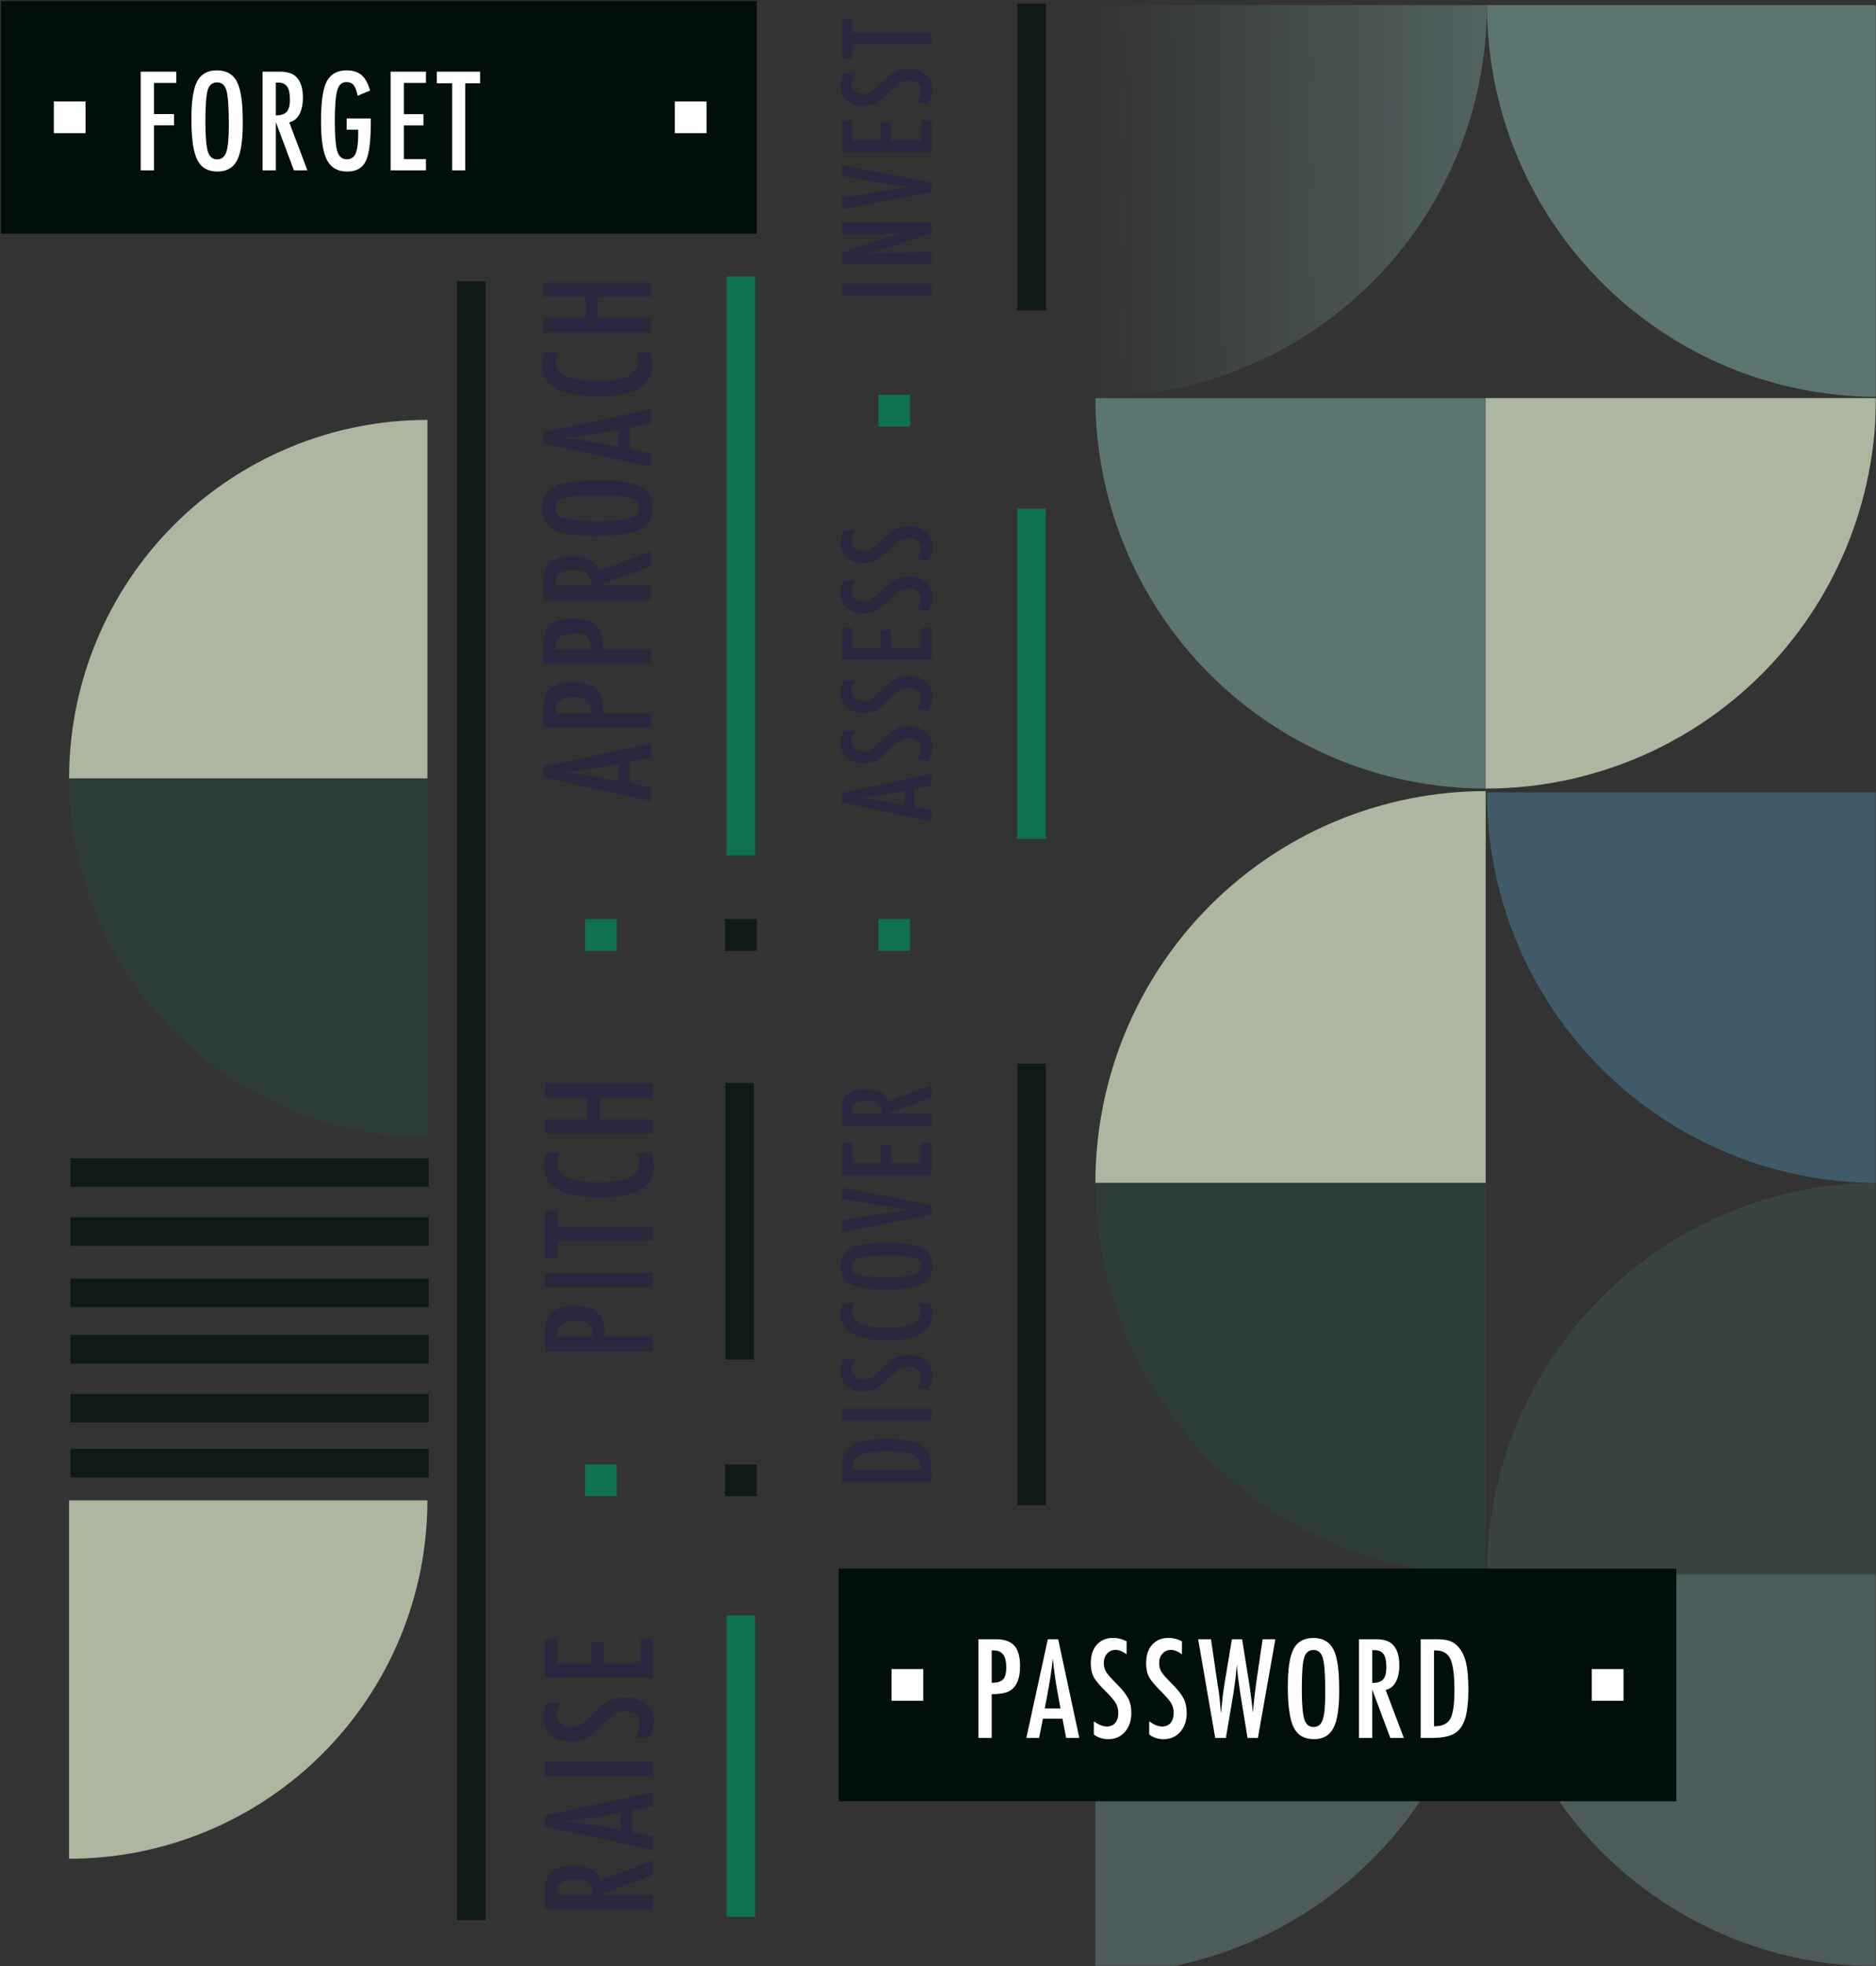
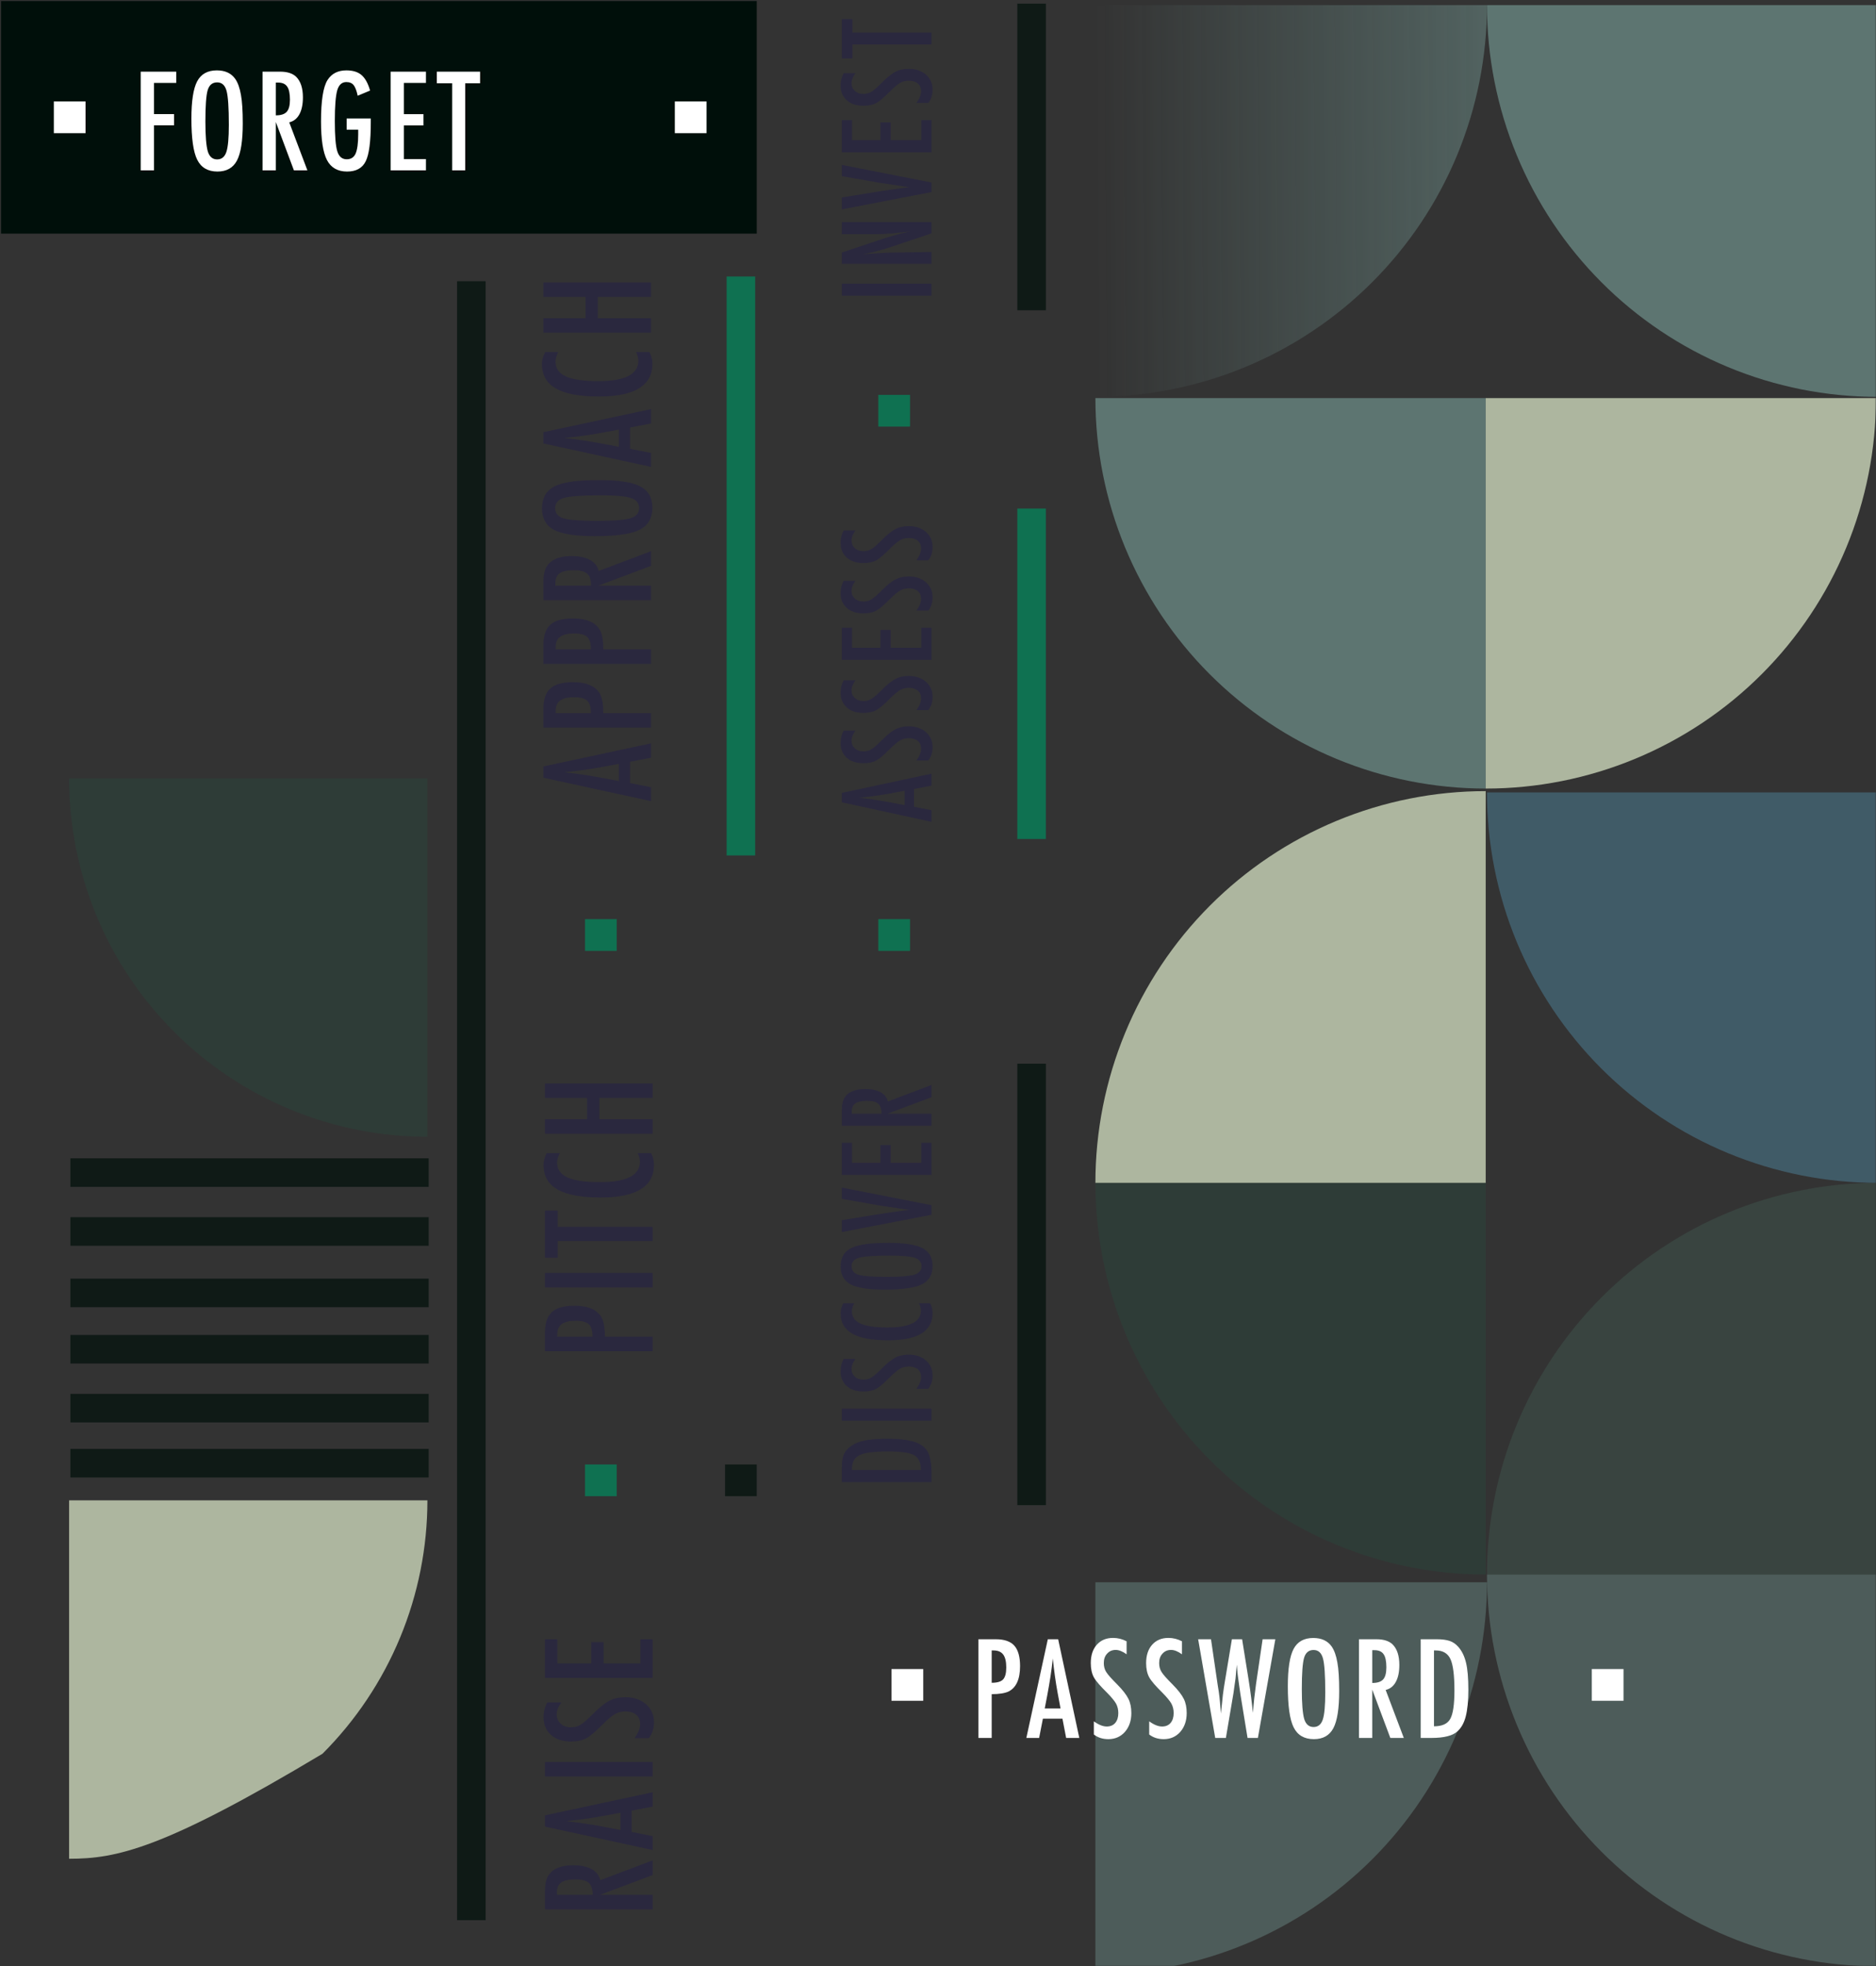
<svg xmlns="http://www.w3.org/2000/svg" width="733" height="768" viewBox="0 0 733 768" fill="none">
  <rect x="0" y="0" width="733" height="768" fill="#333333" stroke="none" />
  <mask id="mask0_497_3014" style="mask-type:alpha" maskUnits="userSpaceOnUse" x="0" y="0" width="733" height="768">
    <rect width="733" height="768" fill="#D9D9D9" />
  </mask>
  <g mask="url(#mask0_497_3014)">
    <g opacity="0.7">
      <path d="M581 2C581 22.092 577.043 41.988 569.354 60.551C561.665 79.113 550.395 95.98 536.187 110.187C521.98 124.395 505.113 135.665 486.551 143.354C467.988 151.043 448.092 155 428 155V2H581Z" fill="url(#paint0_linear_497_3014)" fill-opacity="0.8" />
      <path d="M581 618C581 638.092 577.043 657.988 569.354 676.551C561.665 695.113 550.395 711.98 536.187 726.187C521.98 740.395 505.113 751.665 486.551 759.354C467.988 767.043 448.092 771 428 771V618H581Z" fill="#7FA9A3" fill-opacity="0.5" />
      <path d="M27.5 571.5H167.5" stroke="#000F0A" stroke-width="11.15" />
      <path d="M27.5 550H167.5" stroke="#000F0A" stroke-width="11.15" />
      <path d="M27.5 527H167.5" stroke="#000F0A" stroke-width="11.15" />
      <path d="M27.5 505H167.5" stroke="#000F0A" stroke-width="11.15" />
      <path d="M27.5 481H167.5" stroke="#000F0A" stroke-width="11.15" />
      <path d="M27.5 458H167.5" stroke="#000F0A" stroke-width="11.15" />
      <path d="M428 155.5C428 175.527 431.945 195.357 439.608 213.859C447.272 232.361 458.505 249.173 472.666 263.334C486.827 277.495 503.639 288.728 522.141 296.392C540.643 304.055 560.473 308 580.5 308V155.5H428Z" fill="#7FA9A3" fill-opacity="0.8" />
      <path d="M581 2C581 22.092 584.945 41.988 592.608 60.551C600.272 79.113 611.505 95.98 625.666 110.187C639.827 124.395 656.639 135.665 675.141 143.354C693.643 151.043 713.473 155 733.5 155V2H581Z" fill="#7FA9A3" fill-opacity="0.8" />
      <path d="M581 615C581 635.092 584.945 654.988 592.608 673.551C600.272 692.113 611.505 708.98 625.666 723.187C639.827 737.395 656.639 748.665 675.141 756.354C693.643 764.043 713.473 768 733.5 768V615H581Z" fill="#7FA9A3" fill-opacity="0.5" />
      <path d="M733.5 462C713.473 462 693.643 458.055 675.141 450.392C656.639 442.728 639.827 431.495 625.666 417.334C611.505 403.173 600.272 386.361 592.608 367.859C584.945 349.357 581 329.527 581 309.5L733.5 309.5L733.5 462Z" fill="#4B7B91" fill-opacity="0.8" />
      <path opacity="0.18" d="M733.5 462C713.473 462 693.643 465.957 675.141 473.646C656.639 481.335 639.827 492.605 625.666 506.813C611.505 521.02 600.272 537.887 592.608 556.449C584.945 575.012 581 594.908 581 615L733.5 615L733.5 462Z" fill="#61B797" />
      <path d="M733 155.5C733 175.527 729.055 195.357 721.392 213.859C713.728 232.361 702.495 249.173 688.334 263.334C674.173 277.495 657.361 288.728 638.859 296.392C620.357 304.055 600.527 308 580.5 308V155.5H733Z" fill="#E1EECD" />
-       <path d="M167 164C148.615 164 130.41 167.621 113.424 174.657C96.439 181.693 81.005 192.005 68.005 205.005C55.005 218.005 44.693 233.439 37.657 250.424C30.621 267.41 27 285.615 27 304L167 304L167 164Z" fill="#E1EECD" />
      <path opacity="0.18" d="M167 444C148.615 444 130.41 440.379 113.424 433.343C96.439 426.307 81.005 415.995 68.005 402.995C55.005 389.995 44.693 374.561 37.657 357.576C30.621 340.59 27 322.385 27 304L167 304L167 444Z" fill="#008B5E" fill-opacity="0.8" />
      <path d="M580.5 309C560.473 309 540.643 312.957 522.141 320.646C503.639 328.335 486.827 339.605 472.666 353.813C458.505 368.02 447.272 384.887 439.608 403.449C431.945 422.012 428 441.908 428 462L580.5 462L580.5 309Z" fill="#E1EECD" />
      <path opacity="0.18" d="M580.5 615C560.473 615 540.643 611.043 522.141 603.354C503.639 595.665 486.827 584.395 472.666 570.187C458.505 555.98 447.272 539.113 439.608 520.551C431.945 501.988 428 482.092 428 462L580.5 462L580.5 615Z" fill="#008B5E" fill-opacity="0.8" />
-       <path d="M167 586C167 604.385 163.379 622.59 156.343 639.576C149.307 656.561 138.995 671.995 125.995 684.995C112.995 697.995 97.561 708.307 80.576 715.343C63.59 722.379 45.385 726 27 726V586H167Z" fill="#E1EECD" />
+       <path d="M167 586C167 604.385 163.379 622.59 156.343 639.576C149.307 656.561 138.995 671.995 125.995 684.995C63.59 722.379 45.385 726 27 726V586H167Z" fill="#E1EECD" />
      <path d="M212.33 303.768L212.33 299.356L254.377 290.342L254.377 295.952L246.18 297.532L246.18 305.865L254.377 307.472L254.377 312.918L212.33 303.768ZM241.795 298.349L235.096 299.602C230.539 300.437 225.674 301.118 220.5 301.644C223.023 301.898 225.583 302.225 228.179 302.624C230.757 303.024 233.499 303.496 236.403 304.04L241.795 305.075L241.795 298.349ZM212.33 284.204L212.33 276.743C212.33 273.148 213.238 270.533 215.053 268.9C216.887 267.266 219.792 266.449 223.768 266.449C229.359 266.449 232.972 268.092 234.606 271.378C235.35 273.03 235.723 275.417 235.723 278.54L254.377 278.54L254.377 284.204L212.33 284.204ZM230.875 278.54C230.875 276.198 230.403 274.582 229.459 273.692C228.497 272.785 226.79 272.331 224.339 272.331C221.834 272.331 220 272.767 218.838 273.638C217.676 274.509 217.096 275.88 217.096 277.75L217.096 278.54L230.875 278.54ZM212.33 259.303L212.33 251.841C212.33 248.246 213.238 245.632 215.053 243.998C216.887 242.364 219.792 241.547 223.768 241.547C229.359 241.547 232.972 243.19 234.606 246.476C235.35 248.128 235.723 250.516 235.723 253.638L254.377 253.638L254.377 259.303L212.33 259.303ZM230.875 253.638C230.875 251.296 230.403 249.681 229.459 248.791C228.497 247.883 226.79 247.429 224.339 247.429C221.834 247.429 220 247.865 218.838 248.737C217.676 249.608 217.096 250.979 217.096 252.849L217.096 253.638L230.875 253.638ZM212.33 234.401L212.33 226.94C212.33 223.853 213.065 221.557 214.536 220.05C216.442 218.143 219.356 217.19 223.277 217.19C226.291 217.19 228.715 217.699 230.548 218.715C232.364 219.714 233.49 221.148 233.925 223.018L254.377 215.284L254.377 221.03L233.789 228.737L254.377 228.737L254.377 234.401L212.33 234.401ZM230.957 228.737C230.957 226.54 230.449 224.988 229.432 224.08C228.415 223.172 226.7 222.718 224.285 222.718C222.978 222.718 221.861 222.818 220.935 223.018C220.009 223.2 219.256 223.499 218.675 223.917C218.094 224.316 217.667 224.843 217.395 225.496C217.123 226.132 216.987 226.894 216.987 227.784L216.987 228.737L230.957 228.737ZM234.388 187.523C241.814 187.523 247.088 188.349 250.21 190.001C253.333 191.653 254.894 194.422 254.894 198.307C254.894 202.392 253.215 205.27 249.856 206.94C246.57 208.592 240.733 209.418 232.346 209.418C224.866 209.418 219.574 208.601 216.469 206.967C213.347 205.315 211.785 202.519 211.785 198.58C211.785 195.057 212.992 192.443 215.407 190.737C217.023 189.611 219.32 188.794 222.297 188.286C225.057 187.777 229.087 187.523 234.388 187.523ZM234.987 193.46C227.707 193.46 222.878 193.787 220.5 194.44C218.103 195.094 216.905 196.428 216.905 198.443C216.905 200.459 218.003 201.802 220.2 202.474C222.415 203.127 226.863 203.454 233.544 203.454C239.699 203.454 243.965 203.109 246.343 202.419C248.595 201.711 249.72 200.386 249.72 198.443C249.72 196.537 248.667 195.23 246.561 194.522C244.473 193.814 240.615 193.46 234.987 193.46ZM212.33 173.215L212.33 168.803L254.377 159.789L254.377 165.399L246.18 166.979L246.18 175.312L254.377 176.919L254.377 182.365L212.33 173.215ZM241.795 167.796L235.096 169.049C230.539 169.884 225.674 170.564 220.5 171.091C223.023 171.345 225.583 171.672 228.179 172.071C230.757 172.471 233.499 172.943 236.403 173.487L241.795 174.522L241.795 167.796ZM213.011 137.53L218.103 137.53C217.395 138.982 217.041 140.198 217.041 141.179C217.041 142.522 217.377 143.675 218.049 144.637C218.702 145.599 219.719 146.398 221.099 147.034C222.478 147.651 224.23 148.114 226.355 148.423C228.461 148.713 230.957 148.858 233.844 148.858C244.228 148.858 249.421 146.199 249.421 140.879C249.421 139.953 249.13 138.837 248.549 137.529L253.751 137.529C254.513 138.891 254.894 140.416 254.894 142.105C254.894 150.619 247.941 154.877 234.034 154.877C226.518 154.877 220.926 153.842 217.259 151.772C213.592 149.684 211.758 146.498 211.758 142.214C211.758 140.634 212.176 139.073 213.011 137.53ZM212.33 129.948L212.33 124.284L228.778 124.284L228.778 115.978L212.33 115.978L212.33 110.313L254.377 110.313L254.377 115.978L233.571 115.978L233.571 124.284L254.377 124.284L254.377 129.948L212.33 129.948Z" fill="#272343" />
      <path d="M328.916 578.886L328.916 573.077C328.916 571.307 329.112 569.816 329.506 568.606C329.884 567.487 330.557 566.488 331.526 565.611C332.978 564.294 334.869 563.356 337.199 562.797C339.453 562.237 342.683 561.957 346.889 561.957C350.747 561.957 353.894 562.267 356.33 562.887C358.66 563.492 360.438 564.491 361.663 565.883C363.191 567.592 363.955 570.656 363.955 575.074L363.955 578.886L328.916 578.886ZM359.825 574.166C359.825 571.292 358.955 569.37 357.215 568.402C355.475 567.403 352.094 566.904 347.071 566.904C341.67 566.904 337.956 567.381 335.928 568.334C333.901 569.287 332.887 571.034 332.887 573.576L332.887 574.166L359.825 574.166ZM328.916 554.913L328.916 550.192L363.955 550.192L363.955 554.913L328.916 554.913ZM329.642 530.78L334.249 530.78C333.22 532.217 332.706 533.511 332.706 534.661C332.706 535.901 333.144 536.915 334.022 537.702C334.854 538.488 335.966 538.882 337.358 538.882C338.583 538.882 339.635 538.602 340.512 538.042C340.981 537.755 341.587 537.286 342.328 536.635C343.069 535.969 343.962 535.115 345.006 534.071C346.957 532.149 348.644 530.841 350.066 530.145C351.443 529.449 353.13 529.101 355.127 529.101C357.835 529.101 360.067 529.865 361.822 531.393C363.531 532.921 364.386 534.88 364.386 537.271C364.386 539.283 363.834 541 362.73 542.422L358.055 542.422C359.28 540.743 359.893 539.215 359.893 537.838C359.893 536.552 359.469 535.546 358.622 534.82C357.76 534.093 356.595 533.73 355.127 533.73C353.856 533.73 352.714 534.01 351.7 534.57C351.216 534.857 350.664 535.258 350.044 535.773C349.408 536.287 348.705 536.93 347.933 537.702C346.753 538.897 345.709 539.888 344.801 540.675C343.894 541.461 343.099 542.044 342.419 542.422C341.087 543.148 339.408 543.511 337.381 543.511C334.642 543.511 332.471 542.8 330.867 541.378C329.249 539.941 328.439 538.012 328.439 535.591C328.439 533.912 328.84 532.308 329.642 530.78ZM329.483 509.053L333.727 509.053C333.137 510.263 332.842 511.277 332.842 512.094C332.842 513.214 333.122 514.174 333.682 514.976C334.226 515.778 335.073 516.444 336.223 516.973C337.373 517.488 338.833 517.873 340.603 518.131C342.358 518.373 344.438 518.494 346.844 518.494C355.498 518.494 359.825 516.277 359.825 511.844C359.825 511.073 359.583 510.142 359.099 509.053L363.433 509.053C364.069 510.188 364.386 511.459 364.386 512.866C364.386 519.961 358.592 523.509 347.003 523.509C340.739 523.509 336.079 522.647 333.023 520.922C329.967 519.182 328.439 516.527 328.439 512.956C328.439 511.64 328.787 510.339 329.483 509.053ZM347.298 485.465C353.486 485.465 357.881 486.153 360.483 487.53C363.085 488.907 364.386 491.214 364.386 494.452C364.386 497.856 362.987 500.254 360.188 501.646C357.45 503.023 352.585 503.711 345.596 503.711C339.363 503.711 334.952 503.03 332.365 501.668C329.763 500.292 328.462 497.962 328.462 494.679C328.462 491.744 329.468 489.565 331.48 488.143C332.827 487.205 334.741 486.524 337.222 486.1C339.521 485.677 342.88 485.465 347.298 485.465ZM347.797 490.412C341.73 490.412 337.706 490.685 335.724 491.229C333.727 491.774 332.728 492.886 332.728 494.565C332.728 496.245 333.644 497.364 335.474 497.924C337.32 498.469 341.027 498.741 346.594 498.741C351.723 498.741 355.278 498.453 357.26 497.879C359.136 497.289 360.074 496.184 360.074 494.565C360.074 492.977 359.197 491.887 357.442 491.297C355.702 490.707 352.487 490.412 347.797 490.412ZM328.916 481.235L328.916 476.583L341.851 474.472L344.189 474.109L349.272 473.36C350.135 473.239 350.921 473.133 351.632 473.042C352.343 472.937 352.986 472.846 353.561 472.77L355.286 472.543C354.938 472.498 354.628 472.46 354.356 472.43C354.083 472.399 353.856 472.369 353.675 472.339L349.613 471.726L344.28 470.932C343.795 470.856 343.349 470.788 342.941 470.728C342.532 470.652 342.169 470.584 341.851 470.523L328.916 468.254L328.916 463.851L363.955 470.728L363.955 474.472L328.916 481.235ZM328.916 458.918L328.916 446.368L332.91 446.368L332.91 454.197L344.007 454.197L344.007 447.253L348.001 447.253L348.001 454.197L359.961 454.197L359.961 446.368L363.955 446.368L363.955 458.918L328.916 458.918ZM328.916 439.71L328.916 433.492C328.916 430.92 329.529 429.006 330.754 427.75C332.343 426.162 334.771 425.367 338.039 425.367C340.55 425.367 342.57 425.791 344.098 426.638C345.611 427.47 346.549 428.665 346.912 430.224L363.955 423.779L363.955 428.567L346.799 434.989L363.955 434.989L363.955 439.71L328.916 439.71ZM344.438 434.989C344.438 433.159 344.015 431.865 343.168 431.109C342.32 430.352 340.891 429.974 338.878 429.974C337.789 429.974 336.859 430.057 336.087 430.224C335.315 430.375 334.688 430.625 334.203 430.973C333.719 431.305 333.364 431.744 333.137 432.289C332.91 432.818 332.796 433.454 332.796 434.195L332.796 434.989L344.438 434.989Z" fill="#272343" />
      <path d="M212.953 745.759L212.953 738.298C212.953 735.211 213.688 732.915 215.159 731.408C217.065 729.501 219.979 728.548 223.9 728.548C226.914 728.548 229.338 729.057 231.171 730.073C232.987 731.072 234.113 732.506 234.548 734.376L255 726.642L255 732.388L234.412 740.095L255 740.095L255 745.759L212.953 745.759ZM231.58 740.095C231.58 737.898 231.072 736.346 230.055 735.438C229.038 734.53 227.323 734.077 224.908 734.077C223.601 734.077 222.484 734.176 221.558 734.376C220.632 734.558 219.879 734.857 219.298 735.275C218.717 735.674 218.29 736.201 218.018 736.854C217.746 737.49 217.61 738.252 217.61 739.142L217.61 740.095L231.58 740.095ZM212.953 713.451L212.953 709.039L255 700.025L255 705.635L246.803 707.214L246.803 715.547L255 717.154L255 722.601L212.953 713.451ZM242.419 708.031L235.719 709.284C231.162 710.119 226.297 710.8 221.123 711.326C223.646 711.581 226.206 711.907 228.802 712.307C231.38 712.706 234.122 713.178 237.026 713.723L242.419 714.758L242.419 708.031ZM212.953 693.887L212.953 688.222L255 688.222L255 693.887L212.953 693.887ZM213.824 664.928L219.353 664.928C218.118 666.652 217.501 668.205 217.501 669.584C217.501 671.073 218.027 672.289 219.08 673.233C220.079 674.178 221.413 674.65 223.083 674.65C224.554 674.65 225.816 674.314 226.869 673.642C227.432 673.297 228.158 672.734 229.047 671.954C229.937 671.155 231.008 670.129 232.261 668.876C234.603 666.571 236.627 665 238.334 664.165C239.986 663.33 242.01 662.912 244.407 662.912C247.656 662.912 250.334 663.829 252.44 665.663C254.492 667.496 255.517 669.848 255.517 672.716C255.517 675.131 254.855 677.191 253.529 678.898L247.92 678.898C249.39 676.883 250.125 675.049 250.125 673.397C250.125 671.854 249.617 670.646 248.6 669.775C247.565 668.903 246.168 668.468 244.407 668.468C242.881 668.468 241.511 668.804 240.294 669.475C239.713 669.82 239.051 670.301 238.306 670.919C237.544 671.536 236.7 672.308 235.774 673.233C234.358 674.668 233.105 675.857 232.016 676.801C230.926 677.745 229.973 678.444 229.156 678.898C227.559 679.769 225.543 680.205 223.111 680.205C219.825 680.205 217.219 679.352 215.295 677.645C213.352 675.92 212.381 673.606 212.381 670.701C212.381 668.686 212.862 666.761 213.824 664.928ZM212.953 655.358L212.953 640.298L217.746 640.298L217.746 649.694L231.063 649.694L231.063 641.36L235.855 641.36L235.855 649.694L250.207 649.694L250.207 640.298L255 640.298L255 655.358L212.953 655.358Z" fill="#272343" />
      <path d="M328.916 115.507L328.916 110.787L363.955 110.787L363.955 115.507L328.916 115.507ZM328.916 103.062L328.916 98.659L342.895 93.962C346.844 92.6 351.057 91.397 355.536 90.353C352.828 90.732 350.377 91.012 348.183 91.193C345.989 91.375 343.924 91.465 341.987 91.465L328.916 91.465L328.916 86.722L363.955 86.722L363.955 91.148L348.183 96.435C346.715 96.919 345.21 97.381 343.667 97.82C342.124 98.243 340.505 98.637 338.81 99C338.599 99.03 338.341 99.083 338.039 99.159C337.736 99.219 337.388 99.295 336.995 99.386C337.388 99.34 337.729 99.302 338.016 99.272C338.288 99.242 338.523 99.219 338.72 99.204L342.282 98.954L346.617 98.705C346.859 98.69 347.154 98.682 347.502 98.682C347.85 98.667 348.243 98.659 348.682 98.659L363.955 98.41L363.955 103.062L328.916 103.062ZM328.916 81.789L328.916 77.137L341.851 75.026L344.189 74.663L349.272 73.914C350.135 73.793 350.921 73.687 351.632 73.596C352.343 73.49 352.986 73.4 353.561 73.324L355.286 73.097C354.938 73.052 354.628 73.014 354.356 72.984C354.083 72.953 353.856 72.923 353.675 72.893L349.613 72.28L344.28 71.486C343.795 71.41 343.349 71.342 342.941 71.282C342.532 71.206 342.169 71.138 341.851 71.077L328.916 68.808L328.916 64.405L363.955 71.282L363.955 75.026L328.916 81.789ZM328.916 59.472L328.916 46.922L332.91 46.922L332.91 54.751L344.007 54.751L344.007 47.807L348.001 47.807L348.001 54.751L359.961 54.751L359.961 46.922L363.955 46.922L363.955 59.472L328.916 59.472ZM329.642 28.576L334.249 28.576C333.22 30.014 332.706 31.307 332.706 32.457C332.706 33.697 333.144 34.711 334.022 35.498C334.854 36.285 335.966 36.678 337.358 36.678C338.583 36.678 339.635 36.398 340.512 35.838C340.981 35.551 341.587 35.082 342.328 34.431C343.069 33.766 343.962 32.911 345.006 31.867C346.957 29.945 348.644 28.637 350.066 27.941C351.443 27.245 353.13 26.897 355.127 26.897C357.835 26.897 360.067 27.661 361.822 29.189C363.531 30.717 364.386 32.676 364.386 35.067C364.386 37.079 363.834 38.796 362.73 40.218L358.055 40.218C359.28 38.539 359.893 37.011 359.893 35.634C359.893 34.348 359.469 33.342 358.622 32.616C357.76 31.89 356.595 31.526 355.127 31.526C353.856 31.526 352.714 31.806 351.7 32.366C351.216 32.654 350.664 33.055 350.044 33.569C349.408 34.083 348.705 34.726 347.933 35.498C346.753 36.693 345.709 37.684 344.801 38.471C343.894 39.258 343.099 39.84 342.419 40.218C341.087 40.944 339.408 41.307 337.381 41.307C334.642 41.307 332.471 40.596 330.867 39.174C329.249 37.737 328.439 35.808 328.439 33.387C328.439 31.708 328.84 30.104 329.642 28.576ZM328.916 22.803L328.916 7.439L333.046 7.439L333.046 12.727L363.955 12.727L363.955 17.357L333.046 17.357L333.046 22.803L328.916 22.803Z" fill="#272343" />
      <path d="M212.953 527.759L212.953 520.298C212.953 516.703 213.861 514.089 215.676 512.455C217.51 510.821 220.415 510.004 224.391 510.004C229.982 510.004 233.595 511.647 235.229 514.933C235.973 516.585 236.346 518.972 236.346 522.095L255 522.095L255 527.759L212.953 527.759ZM231.498 522.095C231.498 519.753 231.026 518.137 230.082 517.248C229.12 516.34 227.413 515.886 224.962 515.886C222.457 515.886 220.623 516.322 219.461 517.193C218.3 518.065 217.719 519.435 217.719 521.305L217.719 522.095L231.498 522.095ZM212.953 502.858L212.953 497.193L255 497.193L255 502.858L212.953 502.858ZM212.953 491.273L212.953 472.837L217.909 472.837L217.909 479.182L255 479.182L255 484.737L217.909 484.737L217.909 491.273L212.953 491.273ZM213.634 450.386L218.726 450.386C218.018 451.838 217.664 453.055 217.664 454.035C217.664 455.379 218 456.532 218.672 457.494C219.325 458.456 220.342 459.255 221.722 459.89C223.102 460.508 224.854 460.97 226.978 461.279C229.084 461.57 231.58 461.715 234.467 461.715C244.851 461.715 250.044 459.055 250.044 453.736C250.044 452.81 249.753 451.693 249.172 450.386L254.374 450.386C255.136 451.748 255.517 453.273 255.517 454.961C255.517 463.476 248.564 467.733 234.657 467.733C227.141 467.733 221.549 466.698 217.882 464.629C214.215 462.541 212.381 459.355 212.381 455.07C212.381 453.491 212.799 451.929 213.634 450.386ZM212.953 442.805L212.953 437.14L229.401 437.14L229.401 428.834L212.953 428.834L212.953 423.17L255 423.17L255 428.834L234.194 428.834L234.194 437.14L255 437.14L255 442.805L212.953 442.805Z" fill="#272343" />
      <path d="M328.916 313.371L328.916 309.695L363.955 302.183L363.955 306.858L357.124 308.174L357.124 315.118L363.955 316.457L363.955 320.996L328.916 313.371ZM353.471 308.855L347.888 309.899C344.09 310.595 340.036 311.162 335.724 311.601C337.827 311.813 339.96 312.085 342.124 312.418C344.272 312.751 346.556 313.144 348.977 313.598L353.471 314.46L353.471 308.855ZM329.642 285.38L334.249 285.38C333.22 286.818 332.706 288.111 332.706 289.261C332.706 290.502 333.144 291.515 334.022 292.302C334.854 293.089 335.966 293.482 337.358 293.482C338.583 293.482 339.635 293.202 340.512 292.642C340.981 292.355 341.587 291.886 342.328 291.235C343.069 290.57 343.962 289.715 345.006 288.671C346.957 286.75 348.644 285.441 350.066 284.745C351.443 284.049 353.13 283.701 355.127 283.701C357.835 283.701 360.067 284.465 361.822 285.993C363.531 287.521 364.386 289.48 364.386 291.871C364.386 293.883 363.834 295.6 362.73 297.022L358.055 297.022C359.28 295.343 359.893 293.815 359.893 292.438C359.893 291.152 359.469 290.146 358.622 289.42C357.76 288.694 356.595 288.331 355.127 288.331C353.856 288.331 352.714 288.61 351.7 289.17C351.216 289.458 350.664 289.859 350.044 290.373C349.408 290.887 348.705 291.53 347.933 292.302C346.753 293.497 345.709 294.488 344.801 295.275C343.894 296.062 343.099 296.644 342.419 297.022C341.087 297.749 339.408 298.112 337.381 298.112C334.642 298.112 332.471 297.401 330.867 295.978C329.249 294.541 328.439 292.612 328.439 290.191C328.439 288.512 328.84 286.908 329.642 285.38ZM329.642 265.718L334.249 265.718C333.22 267.156 332.706 268.449 332.706 269.599C332.706 270.84 333.144 271.853 334.022 272.64C334.854 273.427 335.966 273.82 337.358 273.82C338.583 273.82 339.635 273.54 340.512 272.98C340.981 272.693 341.587 272.224 342.328 271.573C343.069 270.908 343.962 270.053 345.006 269.009C346.957 267.088 348.644 265.779 350.066 265.083C351.443 264.387 353.13 264.039 355.127 264.039C357.835 264.039 360.067 264.803 361.822 266.331C363.531 267.859 364.386 269.818 364.386 272.209C364.386 274.221 363.834 275.938 362.73 277.36L358.055 277.36C359.28 275.681 359.893 274.153 359.893 272.776C359.893 271.49 359.469 270.484 358.622 269.758C357.76 269.032 356.595 268.669 355.127 268.669C353.856 268.669 352.714 268.949 351.7 269.508C351.216 269.796 350.664 270.197 350.044 270.711C349.408 271.225 348.705 271.868 347.933 272.64C346.753 273.835 345.709 274.826 344.801 275.613C343.894 276.4 343.099 276.982 342.419 277.36C341.087 278.087 339.408 278.45 337.381 278.45C334.642 278.45 332.471 277.739 330.867 276.316C329.249 274.879 328.439 272.95 328.439 270.53C328.439 268.85 328.84 267.246 329.642 265.718ZM328.916 257.744L328.916 245.194L332.91 245.194L332.91 253.024L344.007 253.024L344.007 246.079L348.001 246.079L348.001 253.024L359.961 253.024L359.961 245.194L363.955 245.194L363.955 257.744L328.916 257.744ZM329.642 226.848L334.249 226.848C333.22 228.286 332.706 229.579 332.706 230.729C332.706 231.97 333.144 232.983 334.022 233.77C334.854 234.557 335.966 234.95 337.358 234.95C338.583 234.95 339.635 234.67 340.512 234.11C340.981 233.823 341.587 233.354 342.328 232.703C343.069 232.038 343.962 231.183 345.006 230.139C346.957 228.218 348.644 226.909 350.066 226.213C351.443 225.517 353.13 225.169 355.127 225.169C357.835 225.169 360.067 225.933 361.822 227.461C363.531 228.989 364.386 230.948 364.386 233.339C364.386 235.351 363.834 237.068 362.73 238.49L358.055 238.49C359.28 236.811 359.893 235.283 359.893 233.906C359.893 232.62 359.469 231.614 358.622 230.888C357.76 230.162 356.595 229.799 355.127 229.799C353.856 229.799 352.714 230.079 351.7 230.638C351.216 230.926 350.664 231.327 350.044 231.841C349.408 232.355 348.705 232.998 347.933 233.77C346.753 234.965 345.709 235.956 344.801 236.743C343.894 237.53 343.099 238.112 342.419 238.49C341.087 239.217 339.408 239.58 337.381 239.58C334.642 239.58 332.471 238.869 330.867 237.446C329.249 236.009 328.439 234.08 328.439 231.66C328.439 229.98 328.84 228.376 329.642 226.848ZM329.642 207.187L334.249 207.187C333.22 208.624 332.706 209.917 332.706 211.067C332.706 212.308 333.144 213.321 334.022 214.108C334.854 214.895 335.966 215.288 337.358 215.288C338.583 215.288 339.635 215.008 340.512 214.449C340.981 214.161 341.587 213.692 342.328 213.042C343.069 212.376 343.962 211.521 345.006 210.477C346.957 208.556 348.644 207.247 350.066 206.551C351.443 205.855 353.13 205.507 355.127 205.507C357.835 205.507 360.067 206.271 361.822 207.799C363.531 209.327 364.386 211.287 364.386 213.677C364.386 215.689 363.834 217.406 362.73 218.828L358.055 218.828C359.28 217.149 359.893 215.621 359.893 214.244C359.893 212.958 359.469 211.952 358.622 211.226C357.76 210.5 356.595 210.137 355.127 210.137C353.856 210.137 352.714 210.417 351.7 210.976C351.216 211.264 350.664 211.665 350.044 212.179C349.408 212.694 348.705 213.337 347.933 214.108C346.753 215.303 345.709 216.294 344.801 217.081C343.894 217.868 343.099 218.45 342.419 218.828C341.087 219.555 339.408 219.918 337.381 219.918C334.642 219.918 332.471 219.207 330.867 217.785C329.249 216.347 328.439 214.418 328.439 211.998C328.439 210.318 328.84 208.715 329.642 207.187Z" fill="#272343" />
      <rect x="228.572" y="572" width="12.39" height="12.39" fill="#008B5E" />
      <rect x="283.297" y="572" width="12.39" height="12.39" fill="#000F0A" />
      <rect x="343.18" y="359" width="12.39" height="12.39" fill="#008B5E" />
      <rect x="343.18" y="154.235" width="12.39" height="12.39" fill="#008B5E" />
      <rect x="228.572" y="359" width="12.39" height="12.39" fill="#008B5E" />
-       <rect x="283.297" y="359" width="12.39" height="12.39" fill="#000F0A" />
      <path d="M184.172 750L184.172 109.837" stroke="#000F0A" stroke-width="11.155" />
      <path d="M289.488 334.122L289.488 108" stroke="#008B5E" stroke-width="11.155" />
-       <path d="M289 531L289 423" stroke="#000F0A" stroke-width="11.155" />
      <path d="M403.066 587.894L403.066 415.463" stroke="#000F0A" stroke-width="11.155" />
      <path d="M403.066 121.195L403.066 1.423" stroke="#000F0A" stroke-width="11.155" />
      <path d="M403.066 327.699L403.066 198.634" stroke="#008B5E" stroke-width="11.155" />
-       <path d="M289.488 748.707L289.488 631" stroke="#008B5E" stroke-width="11.155" />
    </g>
    <rect x="0.383" y="0.39" width="295.301" height="90.862" fill="#000F0A" />
    <path d="M54.978 27.985L68.858 27.985V32.379H60.171V44.561H68.009V48.954H60.171L60.171 66.528H54.978L54.978 27.985ZM94.855 48.205C94.855 55.012 94.097 59.846 92.583 62.709C91.069 65.571 88.531 67.003 84.969 67.003C81.225 67.003 78.587 65.463 77.056 62.384C75.541 59.372 74.784 54.022 74.784 46.333C74.784 39.477 75.533 34.625 77.031 31.779C78.545 28.917 81.108 27.486 84.72 27.486C87.948 27.486 90.345 28.593 91.909 30.806C92.941 32.287 93.69 34.392 94.156 37.122C94.622 39.651 94.855 43.346 94.855 48.205ZM89.413 48.755C89.413 42.081 89.113 37.654 88.514 35.474C87.915 33.277 86.692 32.179 84.844 32.179C82.997 32.179 81.766 33.186 81.15 35.2C80.551 37.23 80.251 41.307 80.251 47.431C80.251 53.073 80.567 56.984 81.2 59.164C81.849 61.228 83.064 62.26 84.844 62.26C86.592 62.26 87.79 61.294 88.439 59.364C89.088 57.45 89.413 53.914 89.413 48.755ZM102.578 27.985H109.418C112.247 27.985 114.353 28.659 115.734 30.007C117.481 31.755 118.355 34.426 118.355 38.02C118.355 40.783 117.889 43.005 116.957 44.685C116.042 46.35 114.727 47.382 113.013 47.781L120.102 66.528H114.835L107.771 47.656V66.528L102.578 66.528V27.985ZM107.771 45.06C109.784 45.06 111.207 44.594 112.039 43.662C112.871 42.73 113.288 41.157 113.288 38.944C113.288 37.746 113.196 36.722 113.013 35.873C112.846 35.025 112.572 34.334 112.189 33.801C111.823 33.269 111.34 32.878 110.741 32.628C110.159 32.379 109.46 32.254 108.644 32.254H107.771V45.06ZM135.44 46.258H144.876V47.756C144.876 55.262 144.219 60.329 142.904 62.959C141.606 65.655 139.176 67.003 135.615 67.003C131.937 67.003 129.316 65.505 127.751 62.509C126.203 59.514 125.43 54.479 125.43 47.407C125.43 39.318 126.278 33.935 127.976 31.255C129.574 28.742 132.028 27.486 135.34 27.486C137.87 27.486 139.842 28.093 141.256 29.308C142.688 30.54 143.803 32.562 144.601 35.374L139.758 37.396C139.542 36.381 139.301 35.532 139.035 34.85C138.768 34.151 138.477 33.61 138.161 33.227C137.528 32.445 136.58 32.054 135.315 32.054C133.584 32.054 132.403 33.119 131.77 35.249C131.138 37.48 130.822 41.482 130.822 47.257C130.822 53.098 131.146 57.051 131.795 59.114C132.444 61.178 133.667 62.21 135.465 62.21C137.112 62.21 138.269 61.477 138.935 60.013C139.617 58.449 139.958 55.936 139.958 52.474V51.426V50.652H135.44V46.258ZM152.625 27.985L166.429 27.985V32.379L157.817 32.379V44.586H165.456V48.979H157.817V62.135H166.429V66.528H152.625V27.985ZM170.683 27.985H187.583V32.528H181.767V66.528H176.674V32.528H170.683V27.985Z" fill="white" />
    <rect x="21.031" y="39.626" width="12.39" height="12.39" fill="white" />
    <rect x="263.674" y="39.626" width="12.39" height="12.39" fill="white" />
-     <rect x="327.691" y="612.674" width="327.309" height="90.862" fill="#000F0A" />
    <path d="M382.287 640.27H389.127C392.422 640.27 394.819 641.102 396.316 642.766C397.814 644.447 398.563 647.11 398.563 650.754C398.563 655.88 397.057 659.192 394.045 660.69C392.53 661.372 390.342 661.713 387.479 661.713V678.813H382.287V640.27ZM387.479 657.27C389.626 657.27 391.107 656.837 391.923 655.972C392.755 655.09 393.171 653.525 393.171 651.279C393.171 648.982 392.772 647.301 391.973 646.236C391.174 645.171 389.917 644.638 388.203 644.638H387.479V657.27ZM409.407 640.27H413.451L421.714 678.813H416.572L415.124 671.299H407.485L406.012 678.813H401.019L409.407 640.27ZM414.375 667.28L413.226 661.139C412.461 656.962 411.837 652.502 411.354 647.759C411.121 650.072 410.822 652.419 410.456 654.798C410.089 657.162 409.657 659.675 409.157 662.337L408.209 667.28H414.375ZM440.197 641.069V646.136C438.616 645.004 437.193 644.439 435.928 644.439C434.563 644.439 433.448 644.921 432.583 645.887C431.718 646.802 431.285 648.025 431.285 649.556C431.285 650.904 431.593 652.061 432.208 653.026C432.525 653.542 433.041 654.208 433.756 655.023C434.488 655.839 435.429 656.82 436.577 657.969C438.691 660.116 440.13 661.971 440.896 663.536C441.661 665.05 442.044 666.906 442.044 669.102C442.044 672.081 441.204 674.536 439.523 676.466C437.842 678.347 435.687 679.287 433.057 679.287C430.844 679.287 428.955 678.68 427.391 677.465V672.323C429.238 673.671 430.919 674.345 432.433 674.345C433.848 674.345 434.954 673.879 435.753 672.947C436.552 671.998 436.951 670.717 436.951 669.102C436.951 667.704 436.644 666.448 436.028 665.333C435.712 664.8 435.271 664.193 434.705 663.511C434.139 662.812 433.432 662.038 432.583 661.189C431.268 659.891 430.178 658.743 429.313 657.744C428.447 656.746 427.807 655.872 427.391 655.123C426.592 653.658 426.192 651.811 426.192 649.581C426.192 646.569 426.975 644.181 428.539 642.417C430.12 640.636 432.242 639.746 434.904 639.746C436.752 639.746 438.516 640.187 440.197 641.069ZM461.825 641.069V646.136C460.244 645.004 458.821 644.439 457.556 644.439C456.191 644.439 455.076 644.921 454.211 645.887C453.346 646.802 452.913 648.025 452.913 649.556C452.913 650.904 453.221 652.061 453.837 653.026C454.153 653.542 454.669 654.208 455.384 655.023C456.117 655.839 457.057 656.82 458.205 657.969C460.319 660.116 461.758 661.971 462.524 663.536C463.289 665.05 463.672 666.906 463.672 669.102C463.672 672.081 462.832 674.536 461.151 676.466C459.47 678.347 457.315 679.287 454.685 679.287C452.472 679.287 450.583 678.68 449.019 677.465V672.323C450.866 673.671 452.547 674.345 454.061 674.345C455.476 674.345 456.583 673.879 457.381 672.947C458.18 671.998 458.58 670.717 458.58 669.102C458.58 667.704 458.272 666.448 457.656 665.333C457.34 664.8 456.899 664.193 456.333 663.511C455.767 662.812 455.06 662.038 454.211 661.189C452.896 659.891 451.806 658.743 450.941 657.744C450.075 656.746 449.435 655.872 449.019 655.123C448.22 653.658 447.82 651.811 447.82 649.581C447.82 646.569 448.603 644.181 450.167 642.417C451.748 640.636 453.87 639.746 456.533 639.746C458.38 639.746 460.144 640.187 461.825 641.069ZM468.15 640.27H473.168L475.789 658.168L476.214 660.815C476.413 662.246 476.563 663.552 476.663 664.734L476.938 668.004C476.954 668.087 476.971 668.237 476.987 668.453C477.004 668.67 477.029 668.944 477.062 669.277L477.187 668.029C477.387 665.849 477.595 663.843 477.811 662.013C478.044 660.182 478.294 658.493 478.56 656.945L481.331 640.27H485.325L487.921 656.471C488.304 658.867 488.62 661.089 488.87 663.136C489.136 665.183 489.353 667.139 489.519 669.002C489.685 667.039 489.868 665.141 490.068 663.311C490.285 661.48 490.509 659.683 490.742 657.919L491.117 655.348L493.338 640.27H498.306L491.491 678.813H487.447L484.726 662.163C484.709 662.096 484.668 661.821 484.601 661.339C484.535 660.856 484.435 660.165 484.302 659.267L483.777 655.422C483.744 655.123 483.686 654.674 483.603 654.074C483.536 653.475 483.461 652.718 483.378 651.803L483.253 650.205C483.22 650.588 483.187 650.921 483.153 651.204C483.12 651.487 483.095 651.72 483.078 651.903C482.995 653.001 482.92 653.858 482.854 654.474C482.804 655.073 482.771 655.439 482.754 655.572L482.23 659.267C482.113 660.116 482.022 660.781 481.955 661.264C481.889 661.746 481.839 662.046 481.805 662.163L478.985 678.813H474.816L468.15 640.27ZM523.254 660.49C523.254 667.297 522.497 672.131 520.983 674.994C519.468 677.856 516.93 679.287 513.369 679.287C509.624 679.287 506.987 677.748 505.456 674.669C503.941 671.657 503.184 666.306 503.184 658.618C503.184 651.761 503.933 646.91 505.431 644.064C506.945 641.202 509.508 639.771 513.119 639.771C516.348 639.771 518.744 640.877 520.309 643.091C521.34 644.572 522.089 646.677 522.555 649.406C523.021 651.936 523.254 655.63 523.254 660.49ZM517.812 661.039C517.812 654.366 517.513 649.939 516.914 647.759C516.315 645.562 515.091 644.464 513.244 644.464C511.397 644.464 510.165 645.47 509.549 647.484C508.95 649.514 508.651 653.592 508.651 659.716C508.651 665.358 508.967 669.269 509.599 671.449C510.248 673.512 511.463 674.544 513.244 674.544C514.991 674.544 516.19 673.579 516.839 671.649C517.488 669.735 517.812 666.198 517.812 661.039ZM530.978 640.27H537.818C540.647 640.27 542.752 640.944 544.134 642.292C545.881 644.039 546.755 646.71 546.755 650.305C546.755 653.068 546.289 655.289 545.357 656.97C544.441 658.634 543.127 659.666 541.413 660.066L548.502 678.813H543.235L536.17 659.941V678.813H530.978V640.27ZM536.17 657.345C538.184 657.345 539.607 656.879 540.439 655.947C541.271 655.015 541.687 653.442 541.687 651.229C541.687 650.03 541.596 649.007 541.413 648.158C541.246 647.309 540.972 646.619 540.589 646.086C540.223 645.554 539.74 645.163 539.141 644.913C538.558 644.663 537.859 644.538 537.044 644.538H536.17V657.345ZM555.102 640.27H561.493C563.44 640.27 565.079 640.486 566.411 640.919C567.642 641.335 568.741 642.075 569.706 643.141C571.154 644.738 572.186 646.818 572.801 649.381C573.417 651.861 573.725 655.414 573.725 660.041C573.725 664.284 573.384 667.746 572.701 670.425C572.036 672.988 570.937 674.944 569.406 676.292C567.526 677.973 564.156 678.813 559.296 678.813H555.102V640.27ZM560.295 674.27C563.457 674.27 565.57 673.313 566.635 671.399C567.734 669.485 568.283 665.766 568.283 660.24C568.283 654.299 567.759 650.213 566.71 647.983C565.662 645.753 563.74 644.638 560.944 644.638H560.295V674.27Z" fill="white" />
    <rect x="348.34" y="651.91" width="12.39" height="12.39" fill="white" />
    <rect x="621.959" y="651.91" width="12.39" height="12.39" fill="white" />
  </g>
  <defs>
    <linearGradient id="paint0_linear_497_3014" x1="641.414" y1="54.862" x2="428.246" y2="56.336" gradientUnits="userSpaceOnUse">
      <stop stop-color="#7FA9A3" />
      <stop offset="1" stop-color="#7FA9A3" stop-opacity="0" />
    </linearGradient>
  </defs>
</svg>